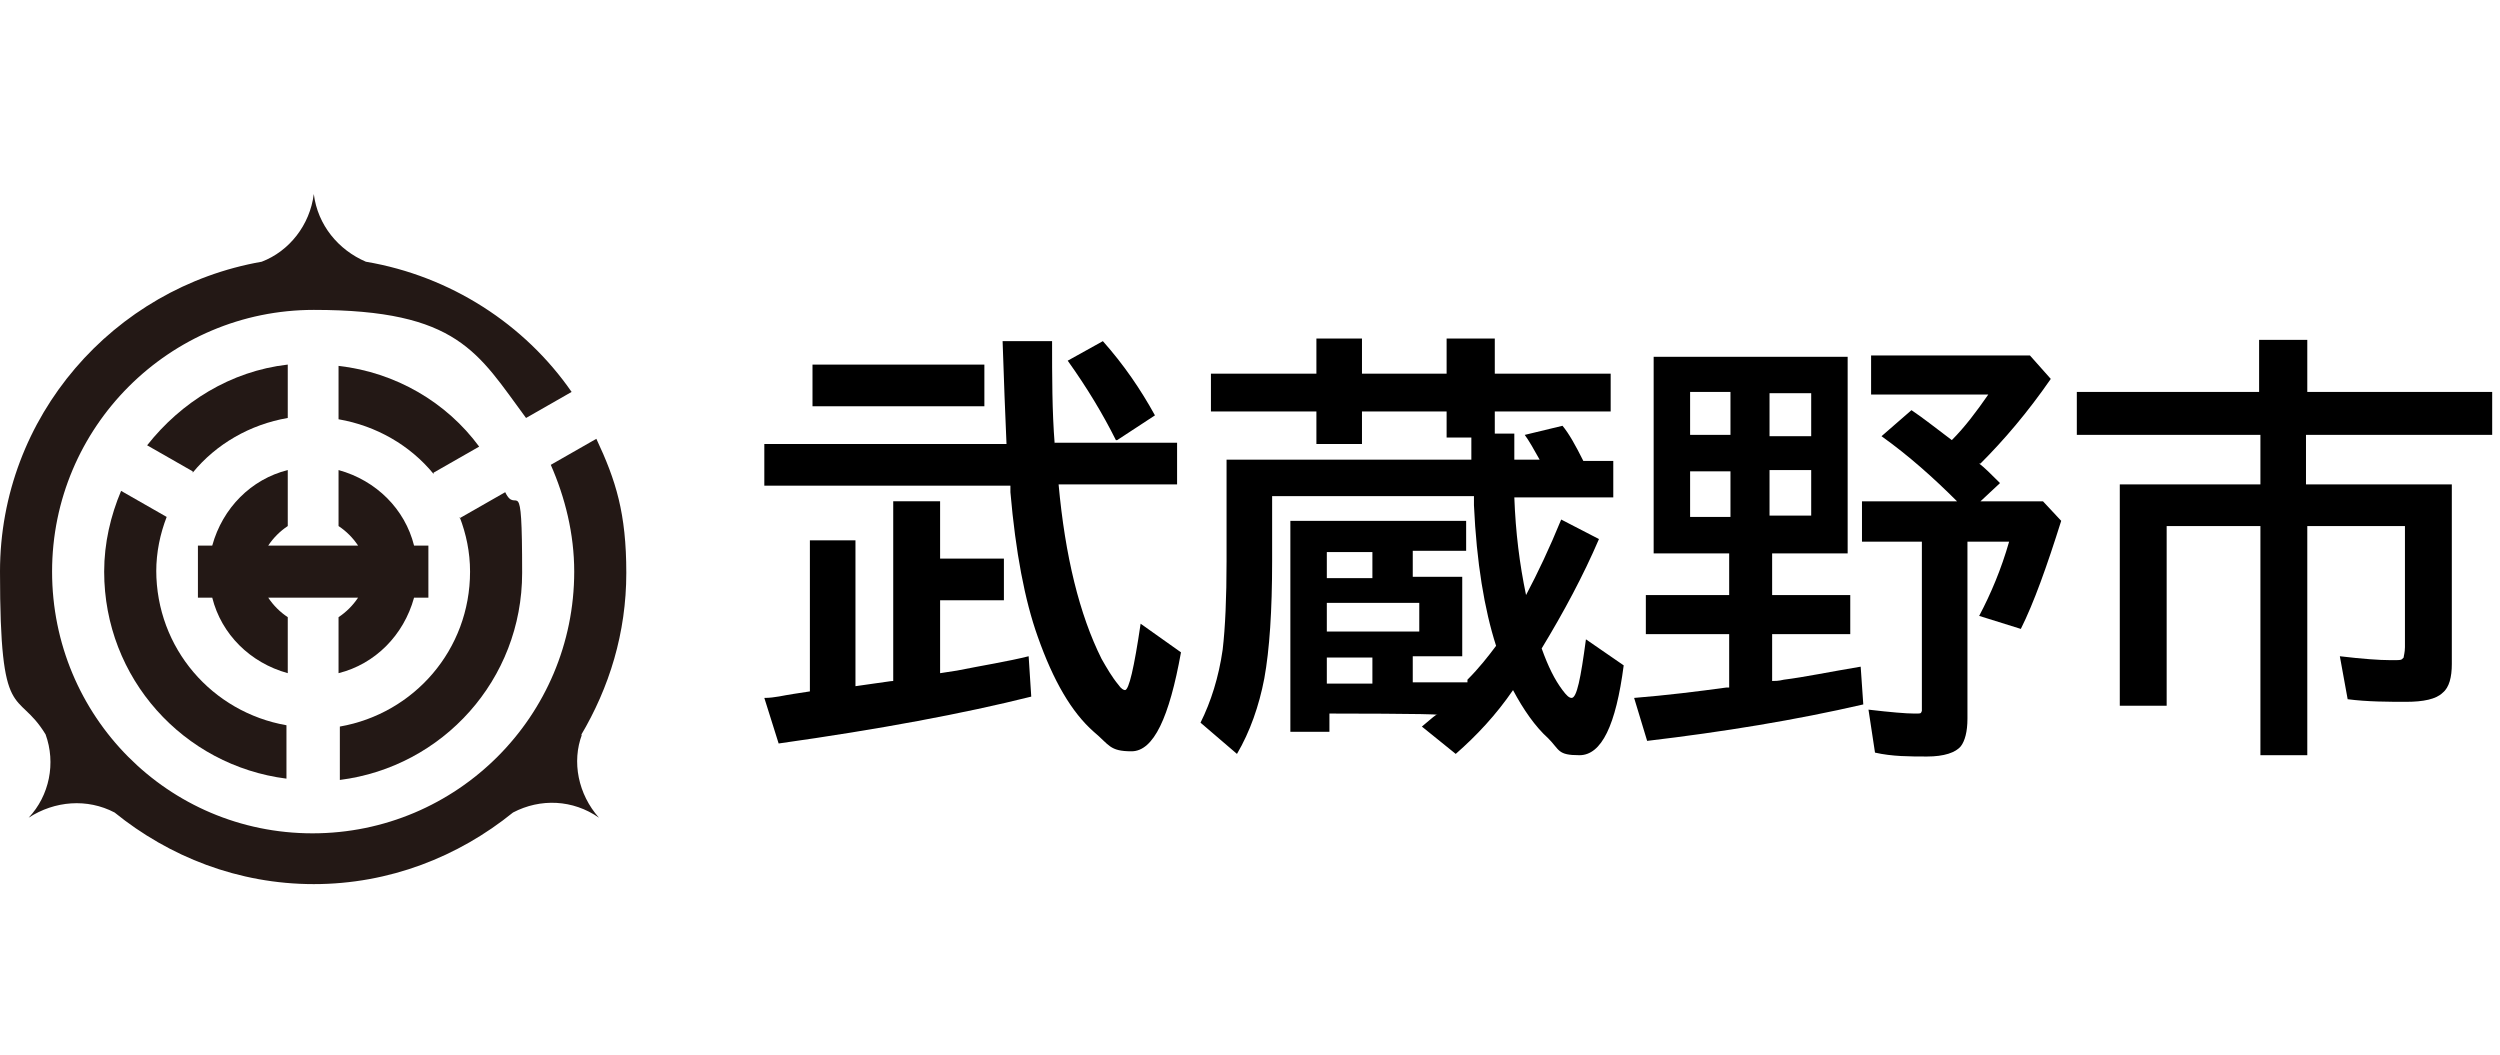
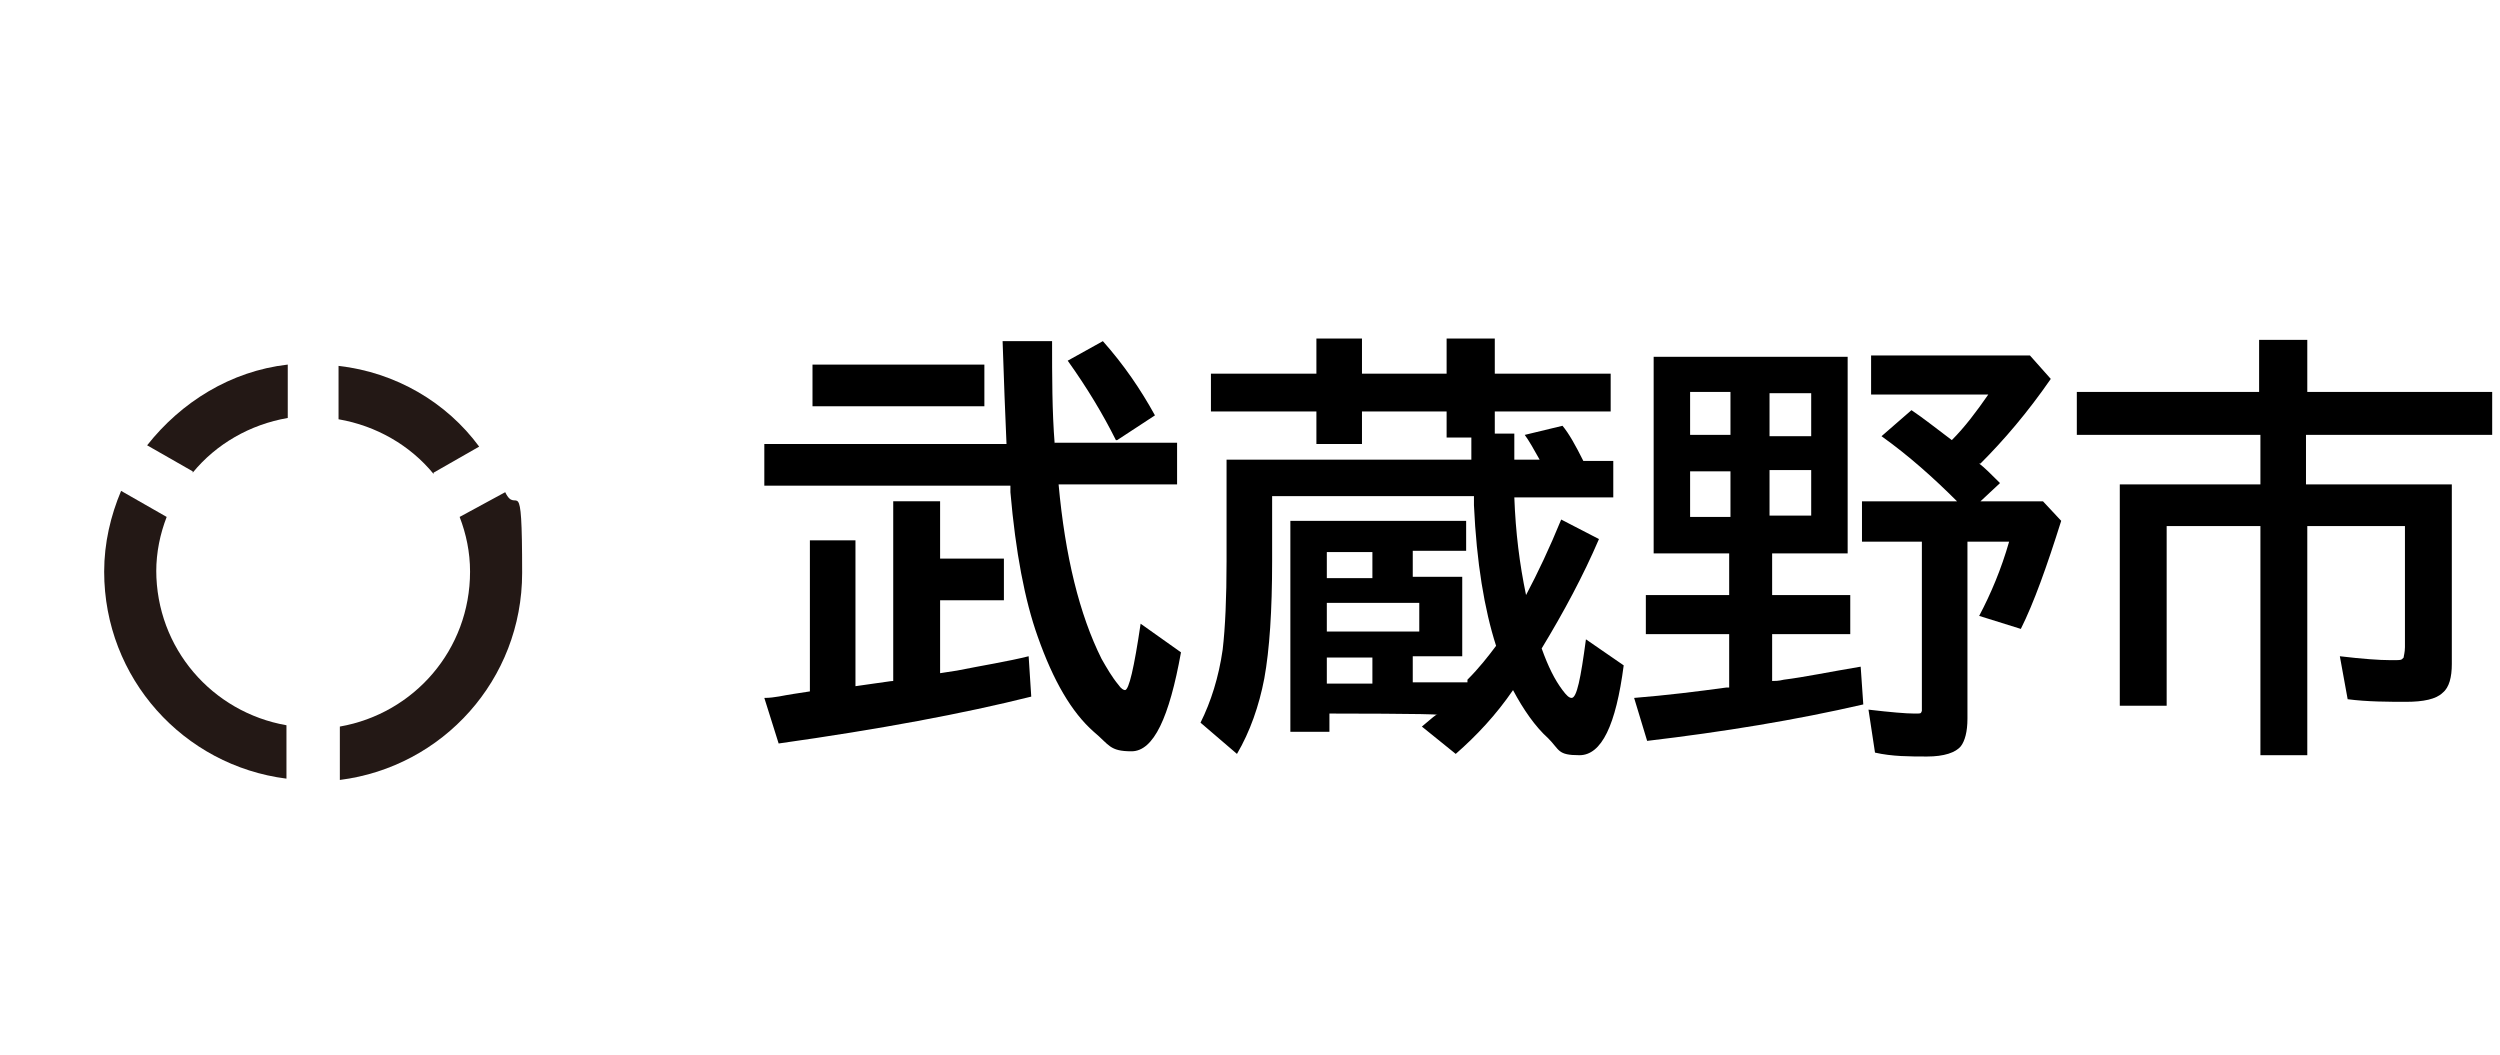
<svg xmlns="http://www.w3.org/2000/svg" id="_レイヤー_1" data-name="レイヤー_1" version="1.1" viewBox="0 0 192 81">
  <defs>
    <style>
      .st0 {
        fill: #231815;
      }
    </style>
  </defs>
  <g>
    <path d="M81,34h9.4v3.2h-9.1c.5,5.5,1.6,10,3.3,13.4.4.7.8,1.4,1.3,2,.2.3.4.4.5.4.3,0,.7-1.7,1.2-5.1l3.1,2.2c-.9,5-2.1,7.6-3.8,7.6s-1.7-.5-2.9-1.5c-1.7-1.5-3.1-3.9-4.3-7.3-1-2.8-1.7-6.5-2.1-11.1v-.5h-18.9v-3.2h18.6c-.1-2.2-.2-4.9-.3-7.9h3.8c0,2.7,0,5.4.2,7.9ZM72.2,42.9h4.9v3.2h-4.9v5.6l1.3-.2c2-.4,3.9-.7,5.5-1.1l.2,3.1c-5.2,1.3-11.6,2.5-19.4,3.6l-1.1-3.5c.8,0,1.5-.2,2.2-.3l1.3-.2v-11.6h3.5v11.2l1.4-.2c.8-.1,1.3-.2,1.5-.2v-13.8h3.6v4.4ZM62.4,28h13.2v3.2h-13.2v-3.2ZM85.7,33.8c-1-2-2.2-4-3.7-6.1l2.7-1.5c1.6,1.8,2.9,3.7,4,5.7l-2.9,1.9Z" />
    <path d="M118.3,35.4c-.5-.9-.9-1.6-1.2-2l2.9-.7c.5.6,1,1.5,1.6,2.7h2.3v2.8h-7.6c.1,2.7.4,5.1.9,7.5.9-1.7,1.8-3.6,2.7-5.8l2.9,1.5c-1.2,2.8-2.7,5.6-4.4,8.4.5,1.4,1,2.4,1.6,3.2.3.4.5.6.7.6.4,0,.7-1.5,1.1-4.5l2.9,2c-.6,4.6-1.7,6.9-3.4,6.9s-1.5-.4-2.4-1.3c-1-.9-1.9-2.2-2.7-3.7-1.3,1.9-2.8,3.5-4.4,4.9l-2.6-2.1c.5-.4.8-.7,1.1-.9h.1c0-.1-8.3-.1-8.3-.1v1.4h-3v-16.2h13.5v2.3h-4.1v2h3.8v6.1h-3.8v2h4.2v-.2c.9-.9,1.6-1.8,2.2-2.6-.9-2.8-1.5-6.4-1.7-10.8v-.7h-15.5v5c0,3.8-.2,6.8-.6,9-.4,2.1-1.1,4.1-2.1,5.8l-2.8-2.4c.8-1.6,1.4-3.5,1.7-5.6.2-1.7.3-4,.3-6.8v-7.8h18.8v-1.7h-1.9v-2h-6.5v2.5h-3.5v-2.5h-8.1v-2.9h8.1v-2.7h3.5v2.7h6.5v-2.7h3.7v2.7h8.9v2.9h-8.9v1.7h1.5v2h2.2ZM101.9,42.4v2h3.5v-2h-3.5ZM101.9,46.3v2.2h7.1v-2.2h-7.1ZM101.9,50.5v2h3.5v-2h-3.5Z" />
    <path d="M141.9,27.4v15.1h-5.8v3.2h6v3h-6v3.6c.2,0,.5,0,.9-.1,1.6-.2,3.5-.6,5.9-1l.2,2.9c-5.2,1.2-10.7,2.1-16.6,2.8l-1-3.3c2.5-.2,4.9-.5,7.1-.8h.2v-4.1h-6.4v-3h6.4v-3.2h-5.8v-15.1h15ZM129.8,30.1v3.3h3.1v-3.3h-3.1ZM129.8,36.2v3.5h3.1v-3.5h-3.1ZM139.1,33.5v-3.3h-3.2v3.3h3.2ZM139.1,39.6v-3.5h-3.2v3.5h3.2ZM152,35.6c.4.3.9.8,1.6,1.5l-1.5,1.4h4.8l1.4,1.5c-1.1,3.5-2.1,6.3-3.1,8.3l-3.2-1c.9-1.7,1.7-3.6,2.3-5.7h-3.2v13.6c0,1-.2,1.7-.5,2.1-.4.5-1.3.8-2.6.8s-2.7,0-4-.3l-.5-3.3c1.7.2,2.9.3,3.5.3s.5,0,.6-.2c0-.1,0-.3,0-.6v-12.4h-4.6v-3.1h7.3c-1.8-1.8-3.7-3.5-5.8-5l2.3-2c.9.6,1.9,1.4,3.1,2.3,1-1,1.9-2.2,2.8-3.5h-9v-3h12.2l1.6,1.8c-1.8,2.6-3.6,4.7-5.4,6.5Z" />
    <path d="M177.2,30.1h14.2v3.3h-14.3v3.8h11.2v13.8c0,1-.2,1.8-.7,2.2-.5.5-1.5.7-2.8.7s-3,0-4.5-.2l-.6-3.3c1.7.2,3,.3,3.9.3s.8,0,1-.2c0-.1.1-.4.1-.8v-9.3h-7.5v17.6h-3.6v-17.6h-7.2v13.8h-3.6v-17h10.8v-3.8h-14.1v-3.3h14v-4h3.7v4Z" />
  </g>
  <g>
-     <path class="st0" d="M32.9,41.9h-1.1c-.7-2.8-2.9-5-5.8-5.8v4.3c.6.4,1.1.9,1.5,1.5h-6.9c.4-.6.9-1.1,1.5-1.5v-4.3c-2.8.7-5,2.9-5.8,5.8h-1.1v4h1.1c.7,2.8,2.9,5,5.8,5.8v-4.3c-.6-.4-1.1-.9-1.5-1.5h6.9c-.4.6-.9,1.1-1.5,1.5v4.3c2.8-.7,5-2.9,5.8-5.8h1.1v-4Z" />
    <path class="st0" d="M14.8,36.3c1.8-2.2,4.4-3.7,7.3-4.2v-4.1c-4.4.5-8.2,2.9-10.8,6.2l3.5,2Z" />
    <path class="st0" d="M12,43.9c0-1.5.3-2.9.8-4.2l-3.5-2c-.8,1.9-1.3,4-1.3,6.2,0,8.2,6.1,14.9,14,15.9v-4.1c-5.7-1-10-5.9-10-11.9Z" />
    <path class="st0" d="M33.3,36.3l3.5-2c-2.5-3.4-6.4-5.7-10.8-6.2v4.1c2.9.5,5.5,2,7.3,4.2Z" />
-     <path class="st0" d="M35.3,39.7c.5,1.3.8,2.7.8,4.2,0,6-4.3,10.9-10,11.9v4.1c7.9-1,14-7.7,14-15.9s-.4-4.3-1.3-6.2l-3.5,2Z" />
-     <path class="st0" d="M44.6,56.5h0s0,0,0,0c2.2-3.7,3.5-7.9,3.5-12.5s-.8-7.1-2.3-10.3l-3.5,2c1.1,2.5,1.8,5.3,1.8,8.2,0,11.1-9,20.1-20.1,20.1S4,55,4,43.9s9-20.1,20.1-20.1,12.6,3.3,16.3,8.3l3.5-2c-3.6-5.2-9.3-8.9-15.8-10h0,0c-2.1-.9-3.7-2.8-4-5.2-.3,2.4-1.9,4.4-4,5.2h0s0,0,0,0C8.7,22.1,0,32,0,43.9s1.3,8.9,3.5,12.5h0s0,0,0,0c.8,2.2.3,4.7-1.3,6.4,2-1.3,4.5-1.5,6.6-.4h0s0,0,0,0c4.2,3.4,9.5,5.5,15.3,5.5s11.1-2.1,15.3-5.5h0s0,0,0,0c2.1-1.1,4.6-1,6.6.4-1.6-1.8-2.1-4.3-1.3-6.4Z" />
+     <path class="st0" d="M35.3,39.7c.5,1.3.8,2.7.8,4.2,0,6-4.3,10.9-10,11.9v4.1c7.9-1,14-7.7,14-15.9s-.4-4.3-1.3-6.2Z" />
  </g>
</svg>